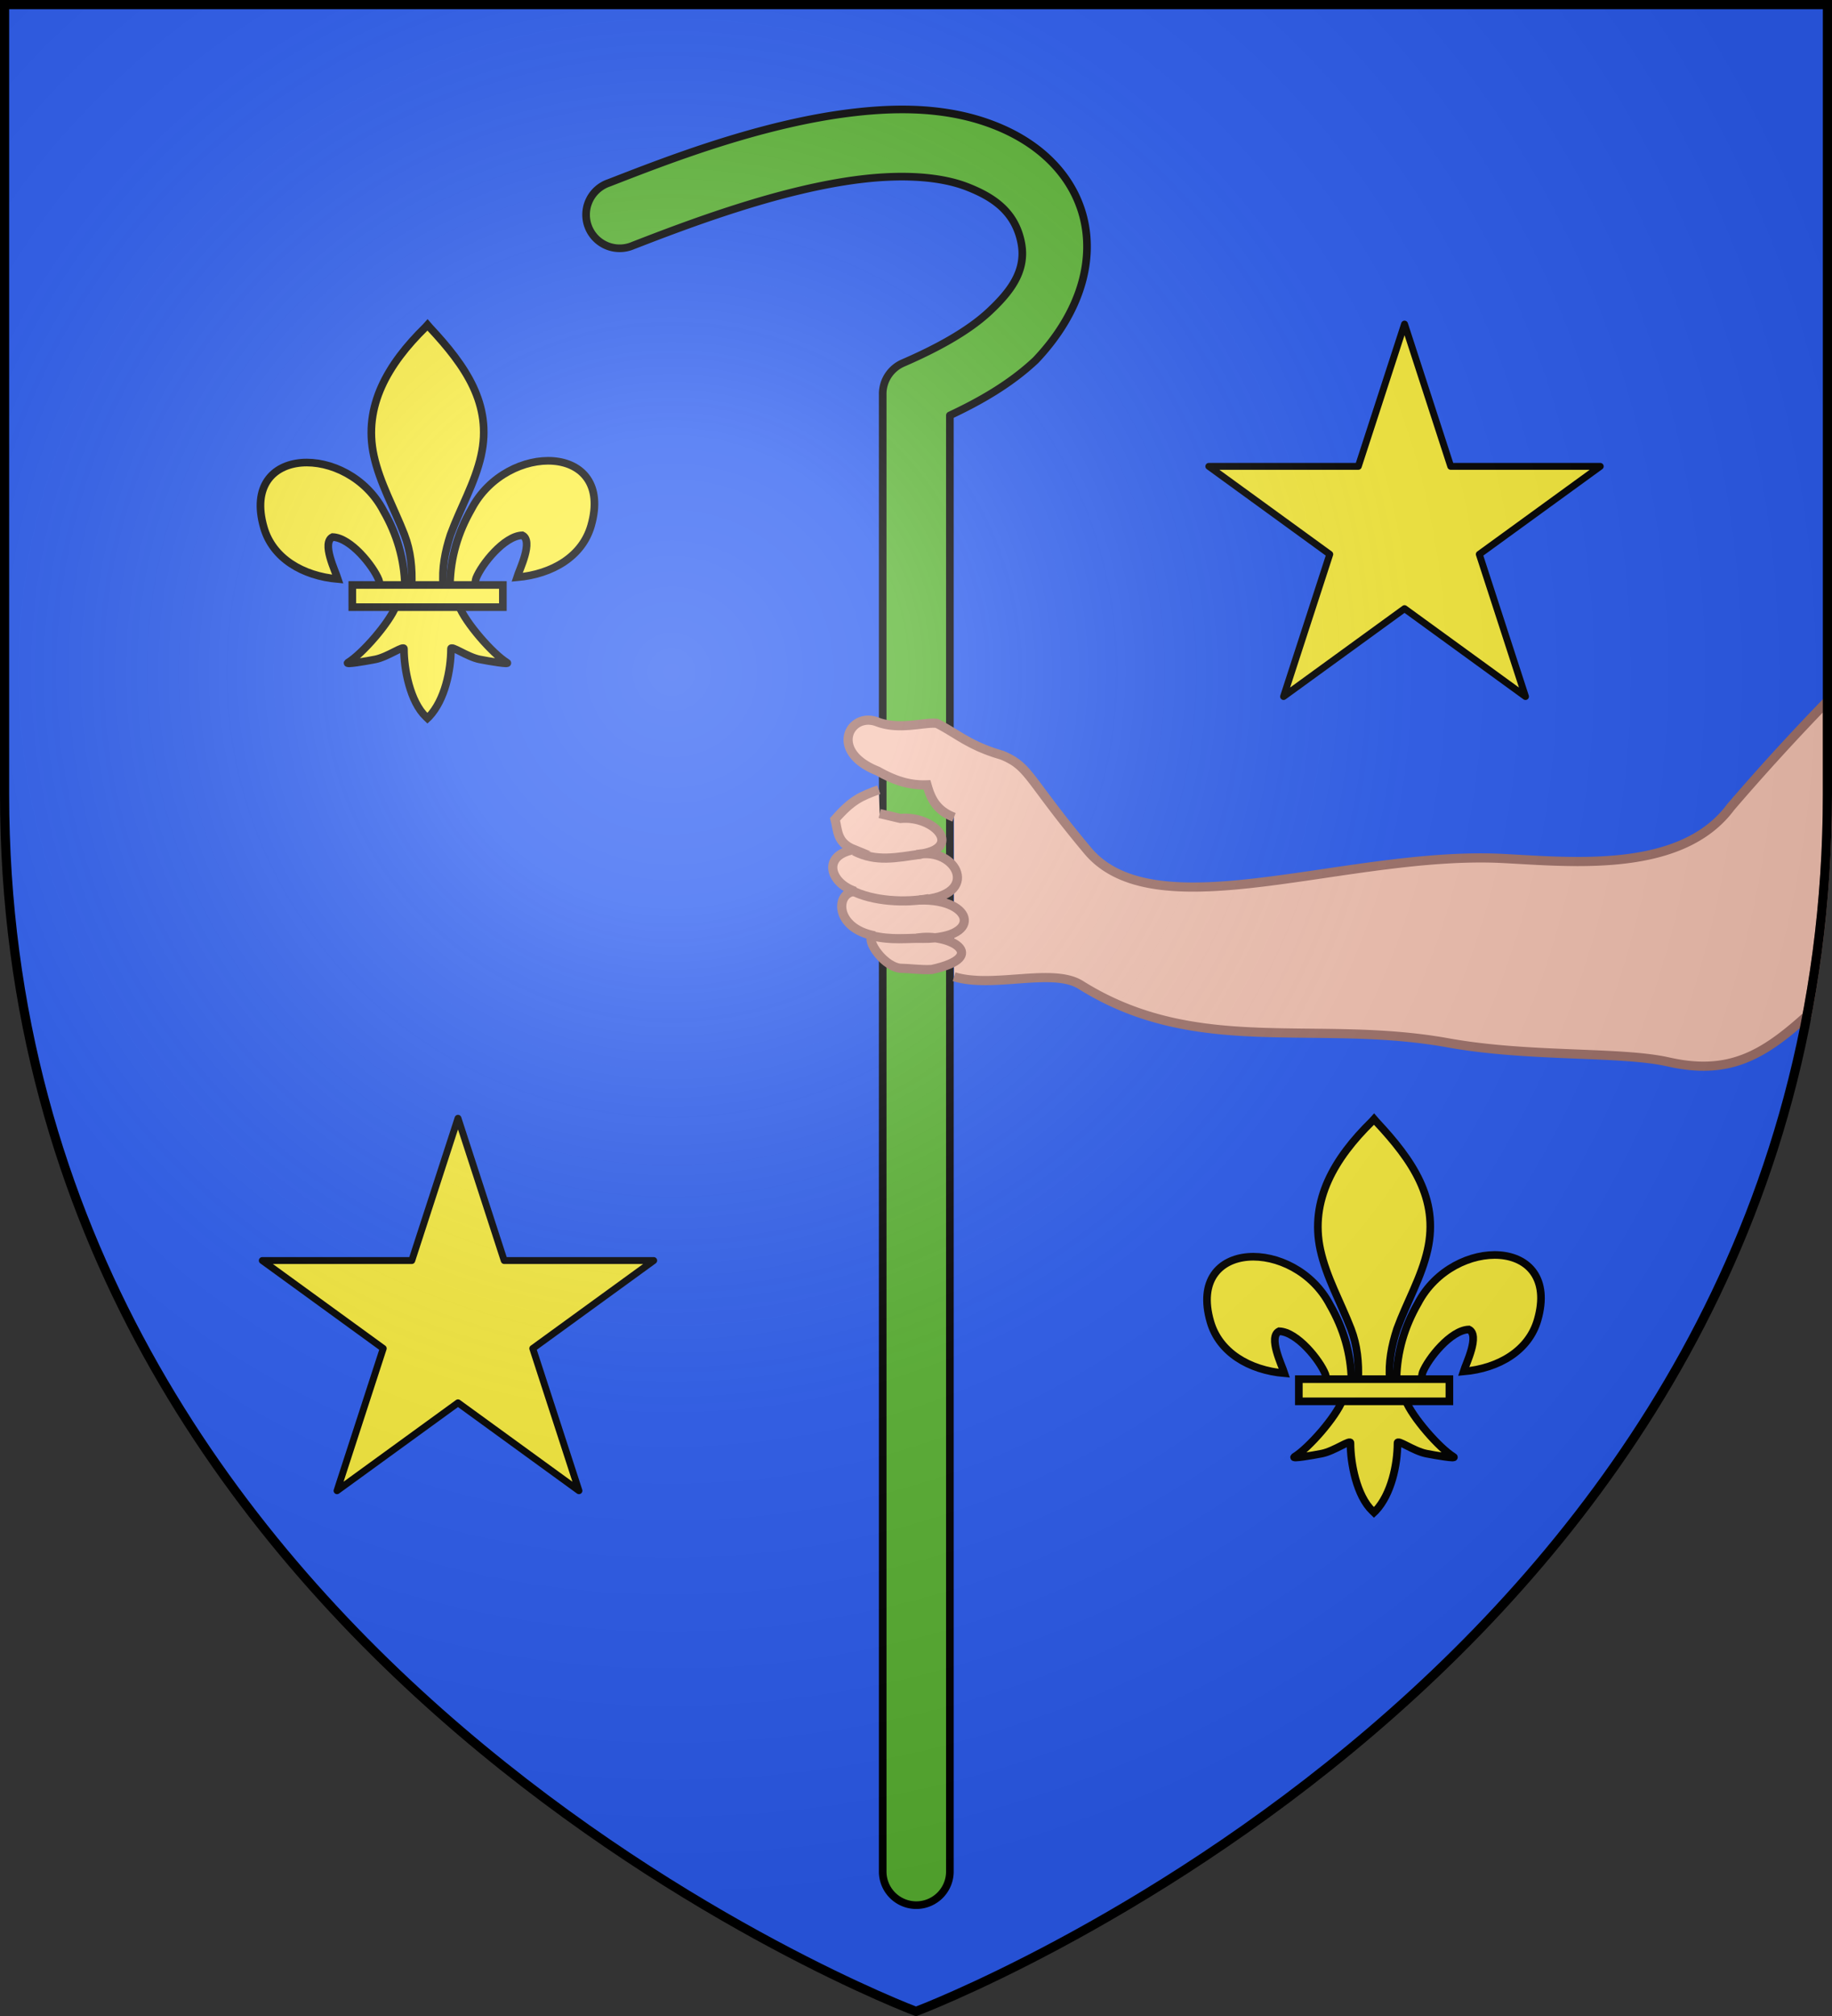
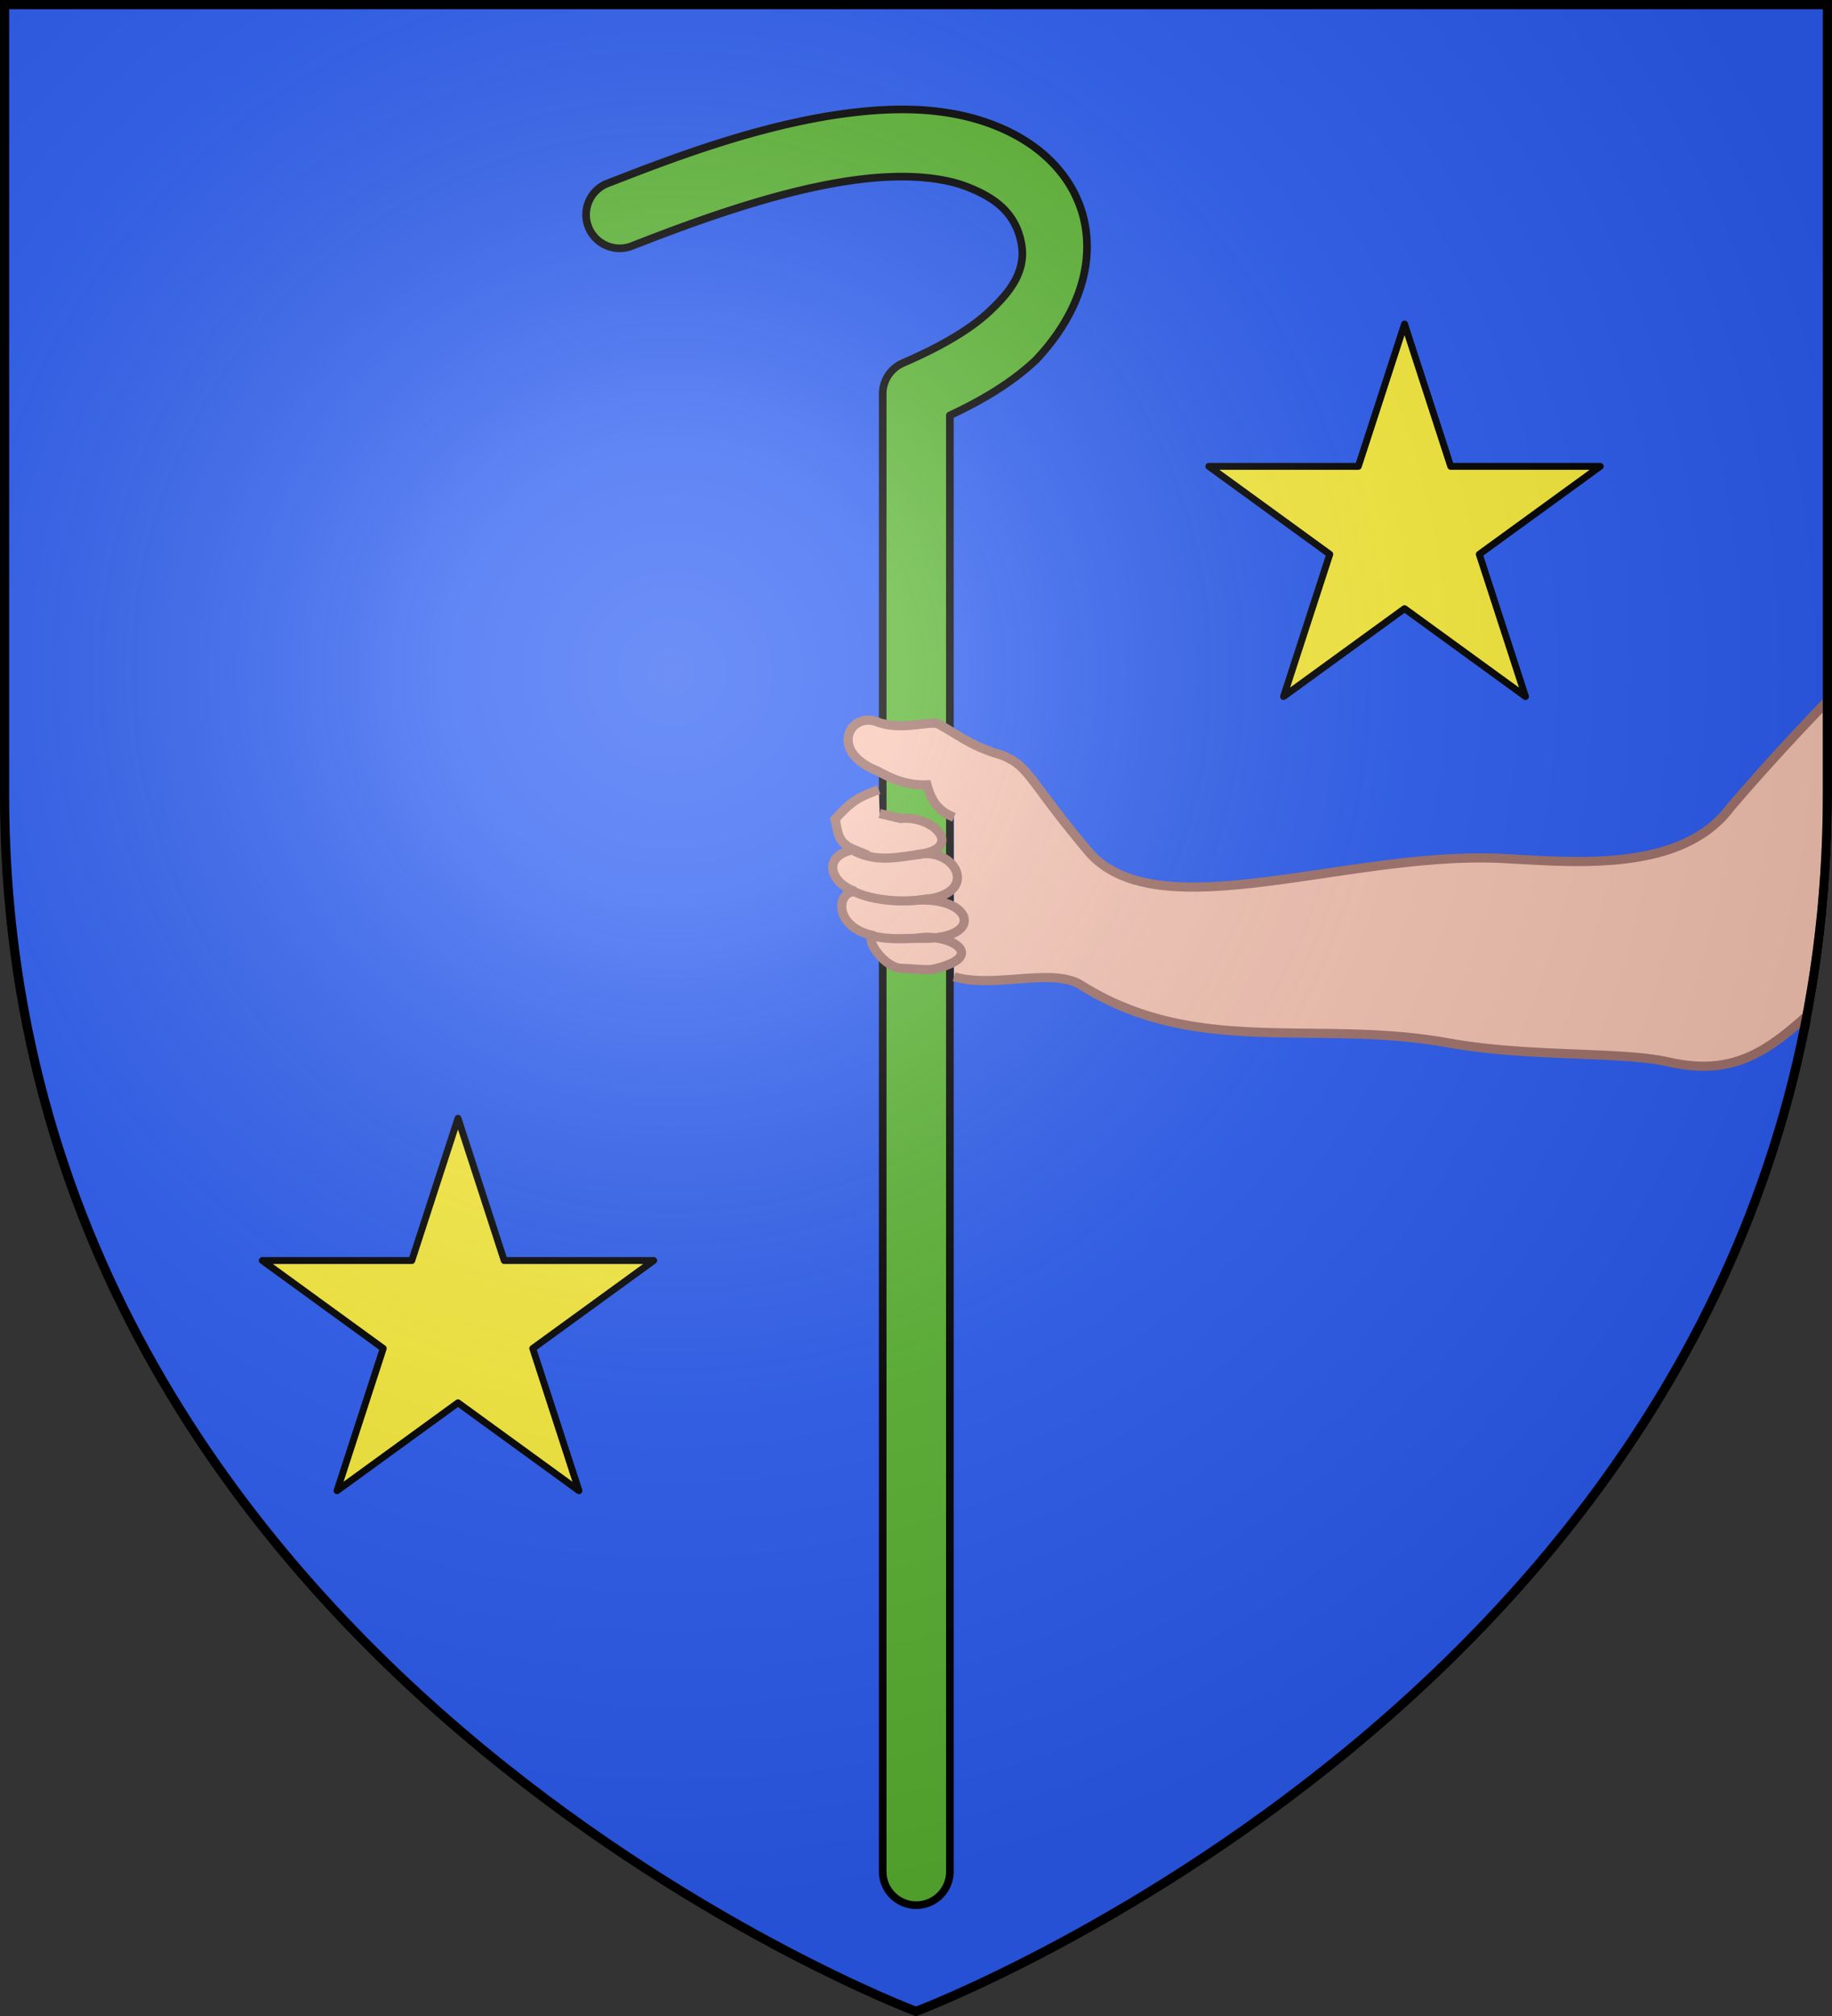
<svg xmlns="http://www.w3.org/2000/svg" xmlns:xlink="http://www.w3.org/1999/xlink" width="600" height="660" version="1.0">
  <rect width="100%" height="100%" fill="#333333" stroke="none" />
  <defs>
    <radialGradient id="d" cx="-80" cy="-80" r="405" gradientUnits="userSpaceOnUse">
      <stop offset="0" style="stop-color:#fff;stop-opacity:.31" />
      <stop offset=".19" style="stop-color:#fff;stop-opacity:.25" />
      <stop offset=".6" style="stop-color:#6b6b6b;stop-opacity:.125" />
      <stop offset="1" style="stop-color:#000;stop-opacity:.125" />
    </radialGradient>
    <path id="a" d="M-298.5-298.5h597V-40C298.5 246.31 0 358.5 0 358.5S-298.5 246.31-298.5-40z" />
  </defs>
  <g transform="translate(300 300)">
    <use xlink:href="#a" width="600" height="660" style="fill:#2b5df2" />
    <path id="c" d="m160-193.899-15.134 46.577H95.897l39.618 28.78-15.133 46.577 39.617-28.78 39.618 28.78-15.133-46.577 39.618-28.78h-48.97z" style="fill:#fcef3c;fill-opacity:1;stroke:#000;stroke-width:2.256;stroke-linecap:butt;stroke-linejoin:round;stroke-miterlimit:4;stroke-dasharray:none;stroke-opacity:1" />
    <g id="b">
-       <path d="M-845.53-88.786c.221-8.737 2.598-16.857 7.025-24.552 11.59-22.166 46.988-21.637 39.185 5.473-2.875 9.989-12.643 15.86-24.248 16.867.838-2.632 5.445-11.937 1.726-13.758-5.947.205-13.331 9.548-15.107 14.003-.257.64-.185 1.38-.471 2.008" style="fill:#fcef3c;fill-opacity:1;fill-rule:evenodd;stroke:#000;stroke-width:2.5;stroke-linecap:butt;stroke-linejoin:miter;stroke-miterlimit:4;stroke-dasharray:none;stroke-opacity:1;display:inline" transform="translate(1002.9 240)" />
-       <path d="M-860.272-88.209c-.221-8.737-2.598-16.857-7.025-24.552-11.59-22.166-46.988-21.636-39.185 5.473 2.875 9.99 12.643 15.86 24.248 16.868-.838-2.632-5.445-11.938-1.726-13.758 5.947.204 13.331 9.548 15.107 14.003.257.64.185 1.379.471 2.008" style="fill:#fcef3c;fill-opacity:1;fill-rule:evenodd;stroke:#000;stroke-width:2.5;stroke-linecap:butt;stroke-linejoin:miter;stroke-miterlimit:4;stroke-dasharray:none;stroke-opacity:1" transform="translate(1002.9 240)" />
-       <path d="M-853.586-172.854c-12.21 11.965-20.408 25.8-16.874 42.027 1.95 8.953 6.677 17.244 10.01 25.868 2.084 5.41 2.617 11.063 2.37 16.75h10.36c-.496-5.729.59-11.281 2.37-16.75 3.176-8.678 8.008-16.909 10.01-25.868 3.742-16.75-5.043-29.382-16.82-41.974l-.72-.834z" style="fill:#fcef3c;fill-opacity:1;fill-rule:nonzero;stroke:#000;stroke-width:2.5;stroke-linecap:butt;stroke-linejoin:miter;stroke-miterlimit:4;stroke-dasharray:none;stroke-opacity:1" transform="translate(1002.9 240)" />
-       <path d="M-863.247-81.577c-2.166 5.518-10.996 15.623-15.686 18.504-1.217.747 5.815-.43 8.963-1.058 4.129-.822 9.496-4.822 9.37-3.41-.012 6.463 1.987 17.25 7.198 22.205l.494.478.51-.478c5.208-5.524 7.172-15.236 7.198-22.206-.126-1.411 5.241 2.589 9.37 3.411 3.148.628 10.18 1.805 8.963 1.058-4.69-2.88-13.516-12.986-15.681-18.504z" style="fill:#fcef3c;fill-opacity:1;fill-rule:evenodd;stroke:#000;stroke-width:2.5;stroke-linecap:butt;stroke-linejoin:miter;stroke-miterlimit:4;stroke-dasharray:none;stroke-opacity:1" transform="translate(1002.9 240)" />
-       <path d="M-877.517-88.49h49.31v7.263h-49.31z" style="fill:#fcef3c;fill-opacity:1;stroke:#000;stroke-width:2.5;stroke-miterlimit:4;stroke-dasharray:none;stroke-opacity:1" transform="translate(1002.9 240)" />
-     </g>
+       </g>
    <use xlink:href="#b" width="600" height="660" transform="translate(-310 -260)" />
    <use xlink:href="#c" width="600" height="660" transform="translate(-310 260)" />
  </g>
  <path d="M-19.812-263.25c-30.866 3.493-62.527 16.048-80.782 23.125a11.001 11.001 0 1 0 7.938 20.5c18.275-7.085 48.735-18.717 75.344-21.781 13.304-1.532 25.414-.819 34.187 2.625 8.335 3.271 15.687 8.061 17.625 18.437 1.698 9.089-3.638 15.884-10.375 22.219-7.099 6.675-17.662 12.333-28.375 16.969a11 11 0 0 0-6.656 10.094v483.625a11.001 11.001 0 1 0 22 0V-164c9.73-4.57 19.725-10.196 28.125-18.094 27.366-28.87 20.355-64.068-14.282-77.156-14.332-5.416-29.73-5.7-44.75-4" style="opacity:1;fill:#5ab532;fill-opacity:1;stroke:#000;stroke-width:2.5;stroke-linecap:round;stroke-linejoin:round;stroke-miterlimit:4;stroke-dasharray:none;stroke-opacity:1" transform="translate(300 300)" />
  <path d="M312.469 319.75c12.628 3.949 32.282-3.08 41.469 2.688 38.022 23.873 76.72 11.101 120.312 18.968 26.605 4.802 56.511 2.71 72.156 6.25 19.834 4.488 31.032-2.164 45.375-15.094 4.333-22.828 6.719-47.003 6.719-72.562v-30.469a774 774 0 0 0-31.687 34.688c-16.063 21.605-51.182 18.06-74.282 16.844-51.107-2.692-113.675 23.983-136.156-2.407-20.051-23.94-19.047-27.654-28.25-31.437-10.724-3.055-14.79-7.148-21.312-10.406-4.115-.483-12.315 2.341-19.657-.532-8.917-3.243-15.818 9.78.313 16.156 5.09 2.865 10.108 4.76 16.125 4.5 1.26 4.5 3.059 8.38 8.844 10.625" style="stroke:#a1726a;fill:#f7c5b4;stroke-width:3;stroke-miterlimit:4;stroke-dasharray:none" />
  <path d="M-12.2-41.466c-5.782 2.117-8.724 3.308-14.313 9.69.967 3.603.467 7.6 6.222 9.92-10.623 1.848-7.968 10.897.313 13.664-6.437.309-6.852 12.03 6.44 14.571-3.774-.217 2.108 9.632 8.164 10.593 4.09.122 6.792.6 10.528.431C24.66 13.106 10.607 5.217.286 7.154 22.418 8.13 19.29-5.98 1.08-5.34 21.928-6.557 13.166-23.076.272-20.21c15.779-1.68 5.94-12.97-5.399-11.848l-6.762-1.595" style="fill:#f7c5b4;fill-opacity:1;fill-rule:evenodd;stroke:#a1726a;stroke-width:3;stroke-linecap:butt;stroke-linejoin:miter;stroke-miterlimit:4;stroke-dasharray:none;stroke-opacity:1;display:inline" transform="translate(300 300)" />
  <path d="M-20.199-21.362c7.193 3.622 13.62 2.153 21.807.992M-21.284-8.574C-14.136-4.848-3.46-4.354 4.27-5.82M-14.724 6.3c7.035 1.639 11.218.785 18.92.828" style="fill:none;fill-rule:evenodd;stroke:#a1726a;stroke-width:3;stroke-linecap:butt;stroke-linejoin:miter;stroke-miterlimit:4;stroke-dasharray:none;stroke-opacity:1" transform="translate(300 300)" />
  <use xlink:href="#a" width="600" height="660" style="fill:url(#d)" transform="translate(300 300)" />
  <use xlink:href="#a" width="600" height="660" style="fill:none;stroke:#000;stroke-width:3" transform="translate(300 300)" />
</svg>